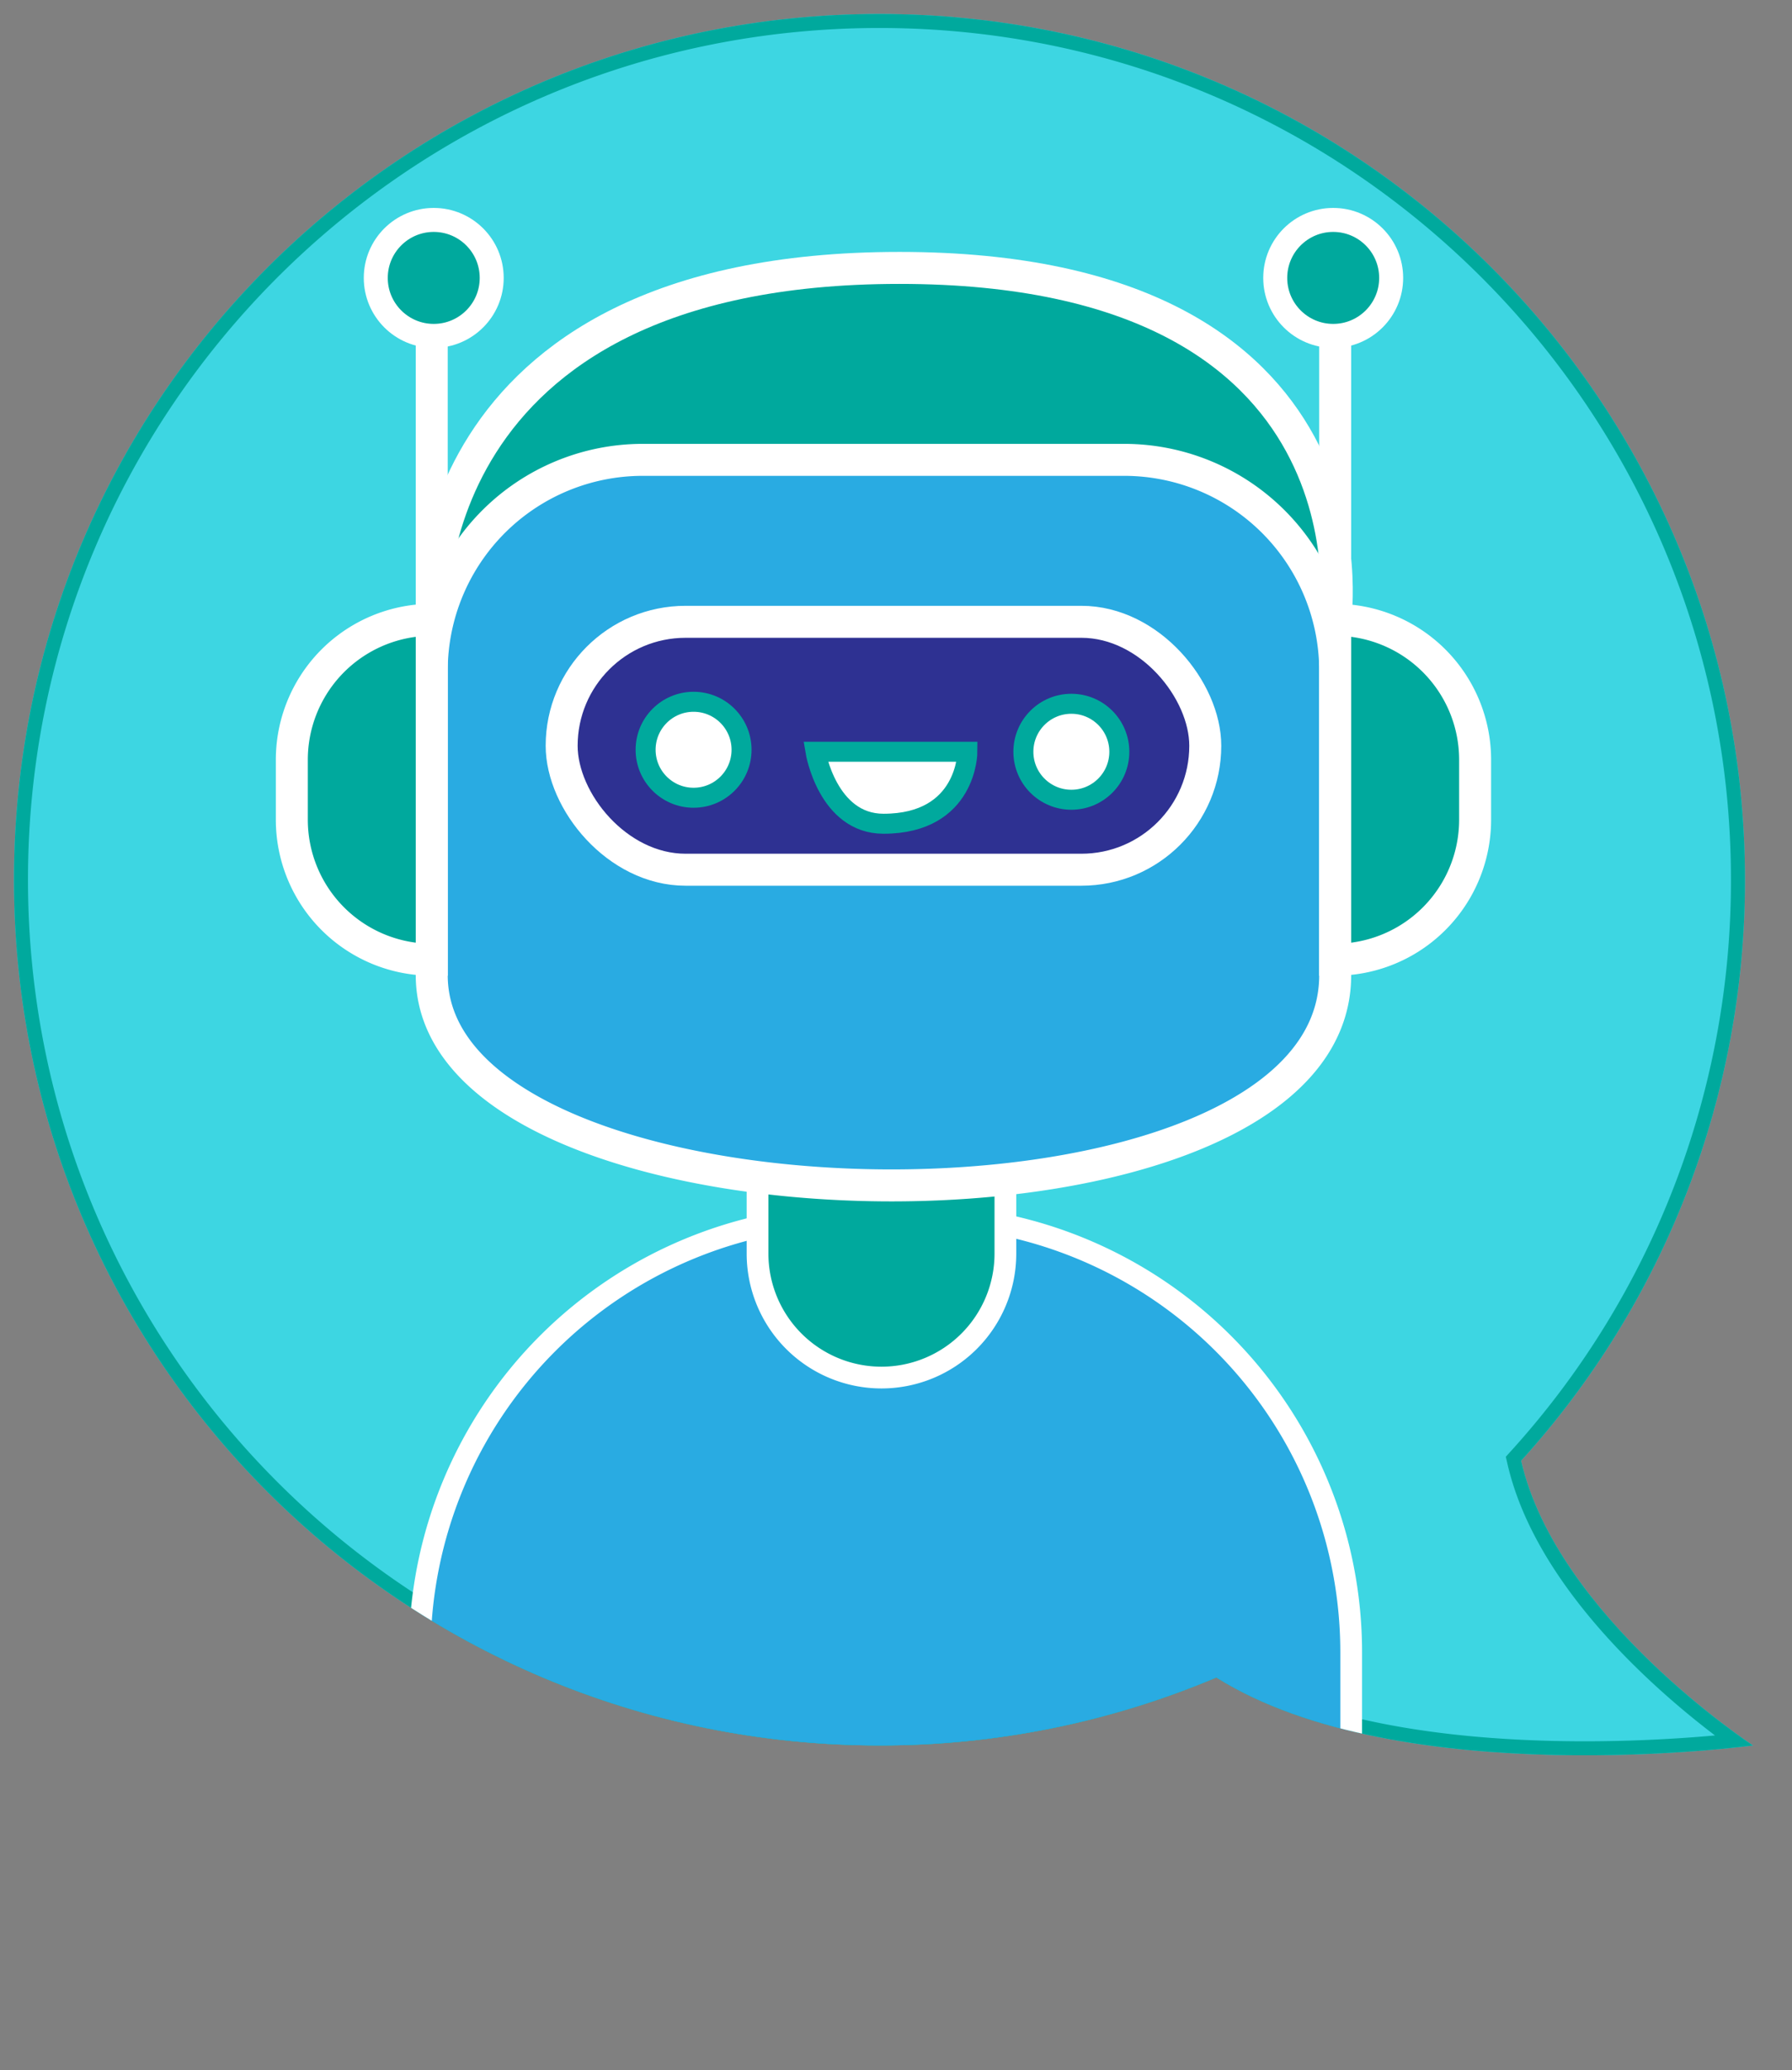
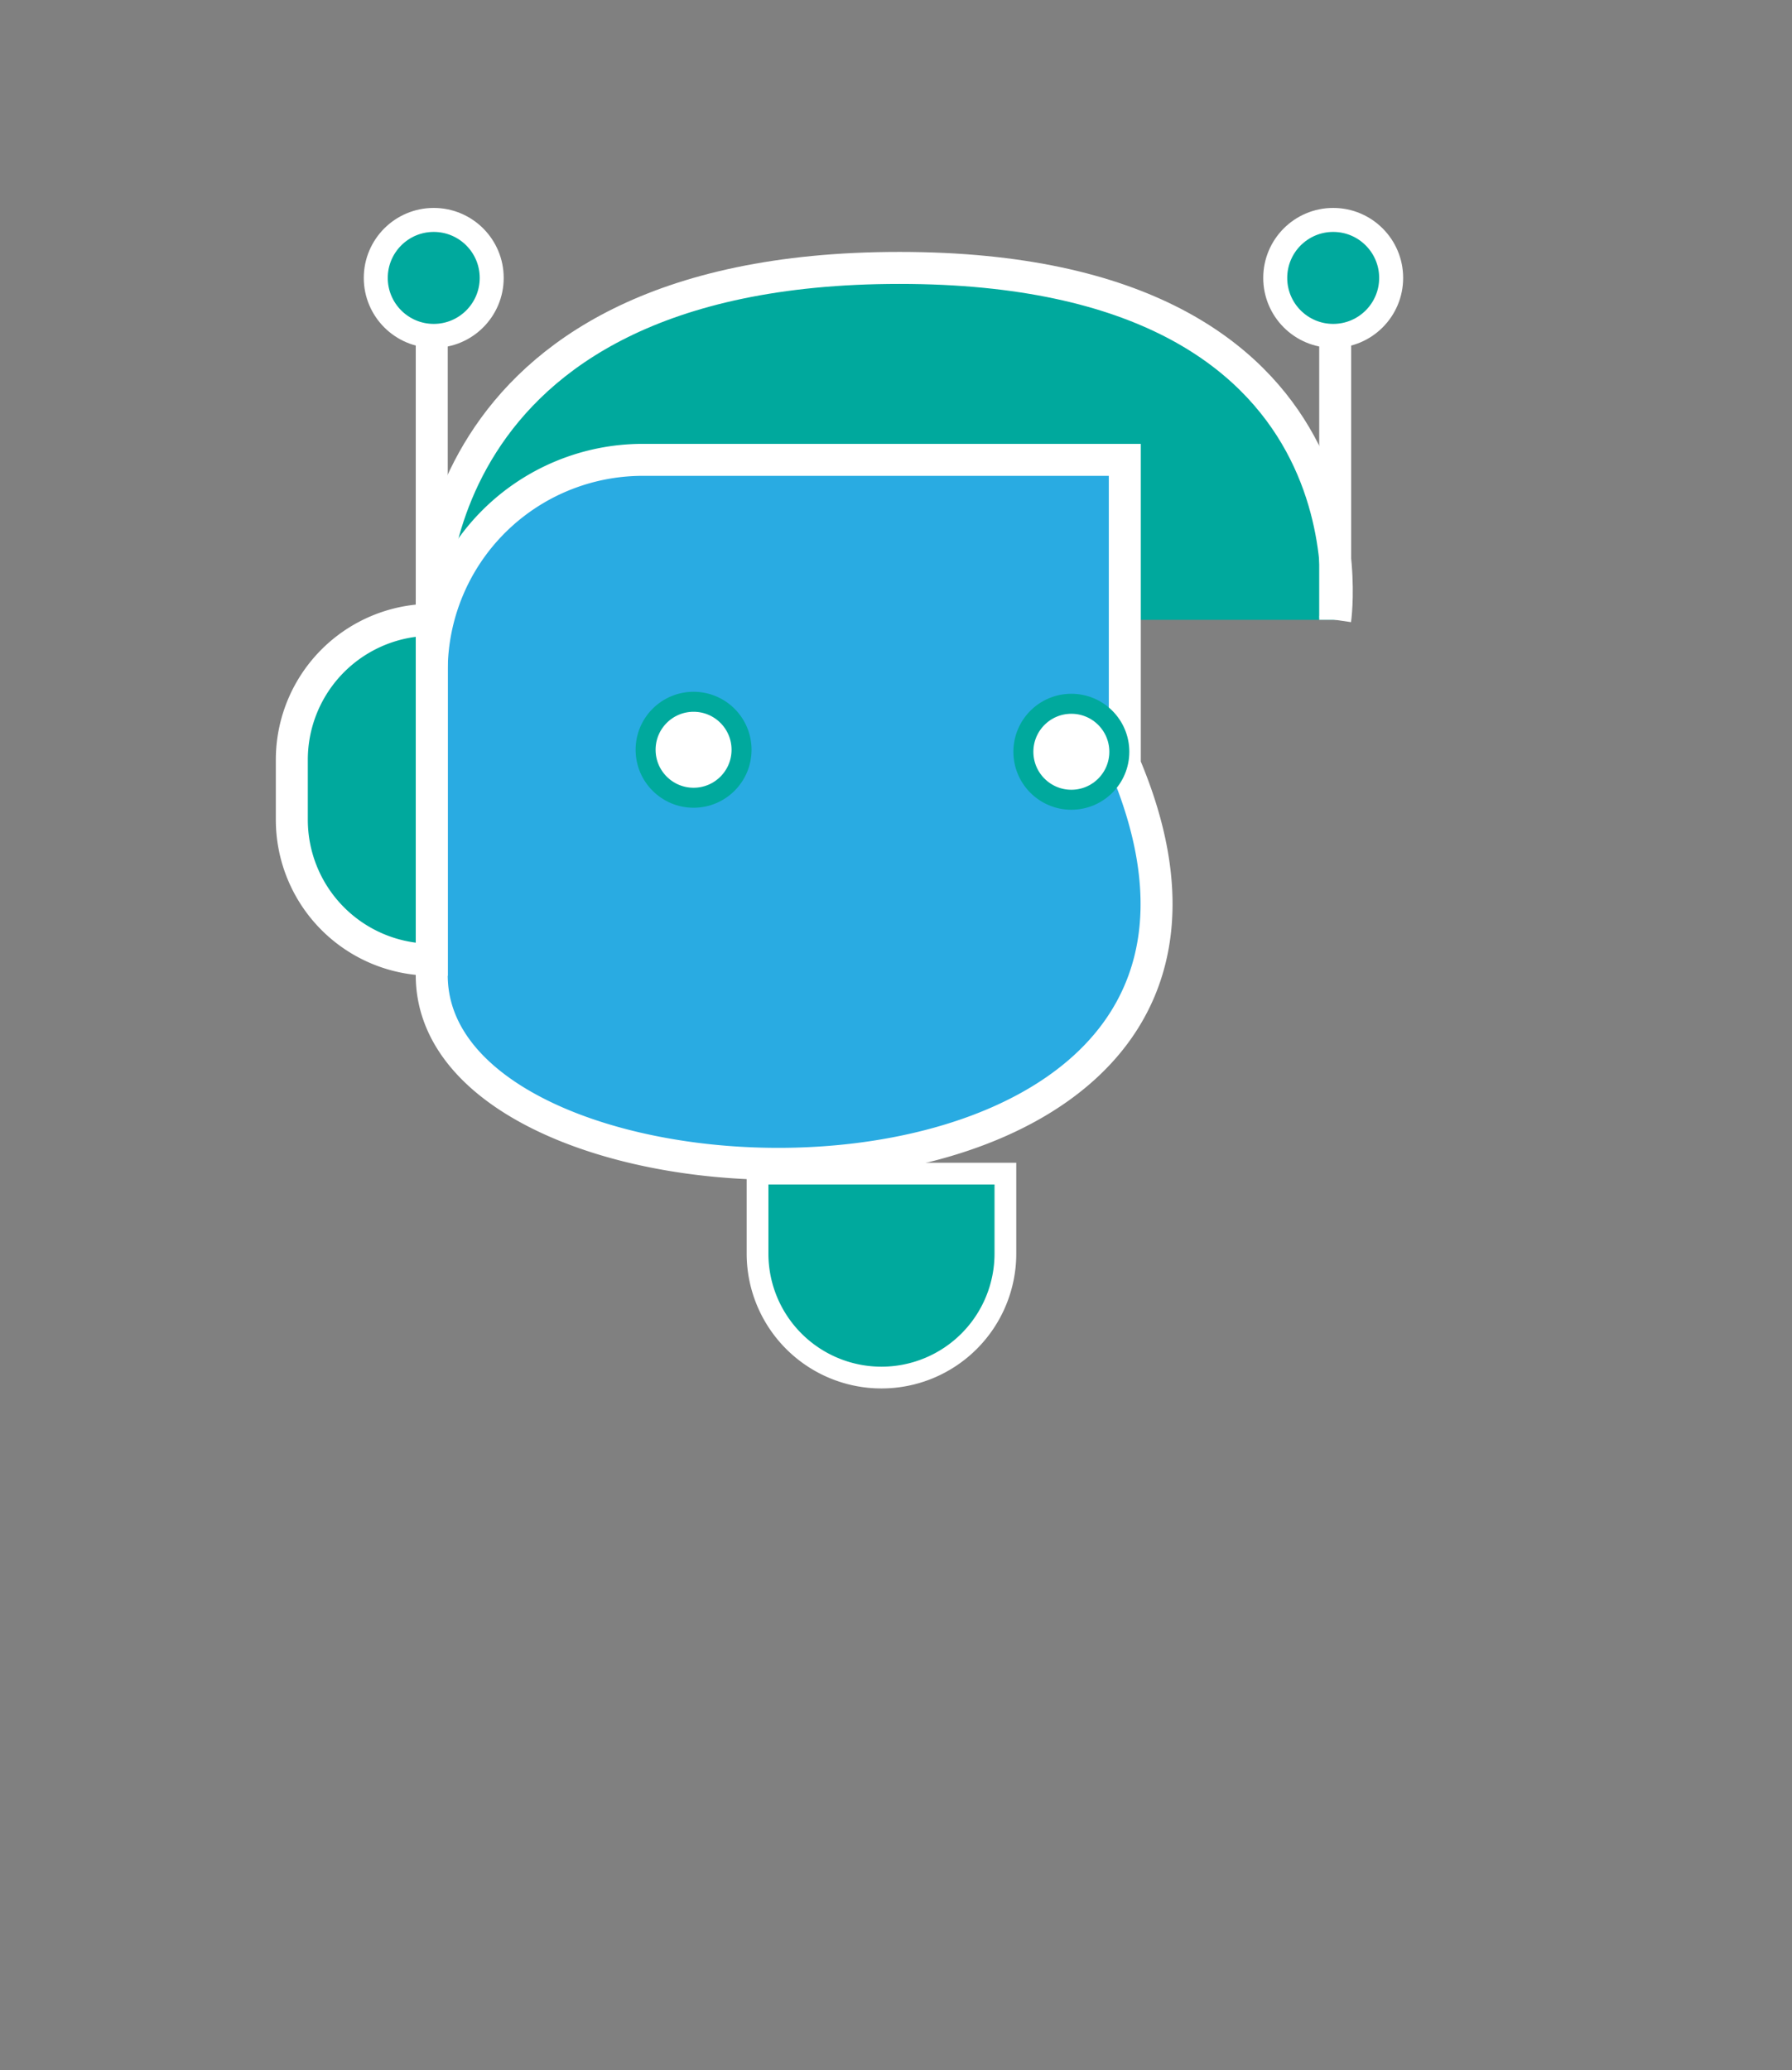
<svg xmlns="http://www.w3.org/2000/svg" viewBox="0 0 448.27 517.72">
  <rect x="0" y="0" width="448.27" height="517.72" fill="#808080" stroke="none" />
  <defs>
    <style>.a{fill:none;}.b{clip-path:url(#a);}.c{fill:#3dd6e2;stroke-width:7px;}.c,.j{stroke:#00a99d;}.c,.d,.e,.f,.g,.h,.i,.j{stroke-miterlimit:10;}.d,.g{fill:#29abe2;}.d,.e,.f,.g,.h,.i{stroke:#fff;}.d,.e{stroke-width:5.44px;}.e,.f,.h{fill:#00a99d;}.f,.g,.i{stroke-width:8px;}.h{stroke-width:6px;}.i{fill:#2e3192;}.j{fill:#fff;stroke-width:5px;}</style>
    <clipPath id="a" transform="translate(-794.5 -298.5)">
      <path class="a" d="M1231,518.5a215.71,215.71,0,0,1-56,145.3c9,39.2,58,71.2,58,71.2s-88,12-134.23-17a215.91,215.91,0,0,1-84.27,17C894.93,735,798,638.07,798,518.5S894.93,302,1014.5,302,1231,398.93,1231,518.5Z" />
    </clipPath>
  </defs>
  <g class="b">
-     <path class="c" d="M1231,518.5a215.71,215.71,0,0,1-56,145.3c9,39.2,58,71.2,58,71.2s-88,12-134.23-17a215.91,215.91,0,0,1-84.27,17C894.93,735,798,638.07,798,518.5S894.93,302,1014.5,302,1231,398.93,1231,518.5Z" transform="translate(-794.5 -298.5)" />
-     <path class="d" d="M214.19,304h14.62A109.19,109.19,0,0,1,338,413.19V515a0,0,0,0,1,0,0H105a0,0,0,0,1,0,0V413.19A109.19,109.19,0,0,1,214.19,304Z" />
    <path class="e" d="M189.5,293.5h62a0,0,0,0,1,0,0v20a31,31,0,0,1-31,31h0a31,31,0,0,1-31-31v-20A0,0,0,0,1,189.5,293.5Z" />
    <path class="f" d="M902.5,453.5s-5-88,117-88,109,88,109,88" transform="translate(-794.5 -298.5)" />
-     <path class="g" d="M902.5,542.37V466.13a52.79,52.79,0,0,1,52.63-52.63h120.74a52.79,52.79,0,0,1,52.63,52.63v76.24C1128.49,614.16,902.49,610.76,902.5,542.37Z" transform="translate(-794.5 -298.5)" />
+     <path class="g" d="M902.5,542.37V466.13a52.79,52.79,0,0,1,52.63-52.63h120.74v76.24C1128.49,614.16,902.49,610.76,902.5,542.37Z" transform="translate(-794.5 -298.5)" />
    <path class="f" d="M108,155h0a0,0,0,0,1,0,0v85a0,0,0,0,1,0,0h0a35,35,0,0,1-35-35V190A35,35,0,0,1,108,155Z" />
-     <path class="f" d="M1163.5,453.5h0a0,0,0,0,1,0,0v85a0,0,0,0,1,0,0h0a35,35,0,0,1-35-35v-15A35,35,0,0,1,1163.5,453.5Z" transform="translate(1497.5 693.5) rotate(180)" />
    <line class="f" x1="108" y1="155" x2="108" y2="75" />
    <line class="f" x1="334" y1="155" x2="334" y2="75" />
    <circle class="h" cx="108.5" cy="69.5" r="14.5" />
    <circle class="h" cx="333.5" cy="69.5" r="14.5" />
-     <rect class="i" x="140.5" y="155.5" width="161" height="62" rx="31" />
    <circle class="j" cx="173.5" cy="187.5" r="12" />
    <circle class="j" cx="268" cy="188" r="12" />
-     <path class="j" d="M998.5,486.5h38s0,18-21,18C1001.5,504.5,998.5,486.5,998.5,486.5Z" transform="translate(-794.5 -298.5)" />
  </g>
</svg>